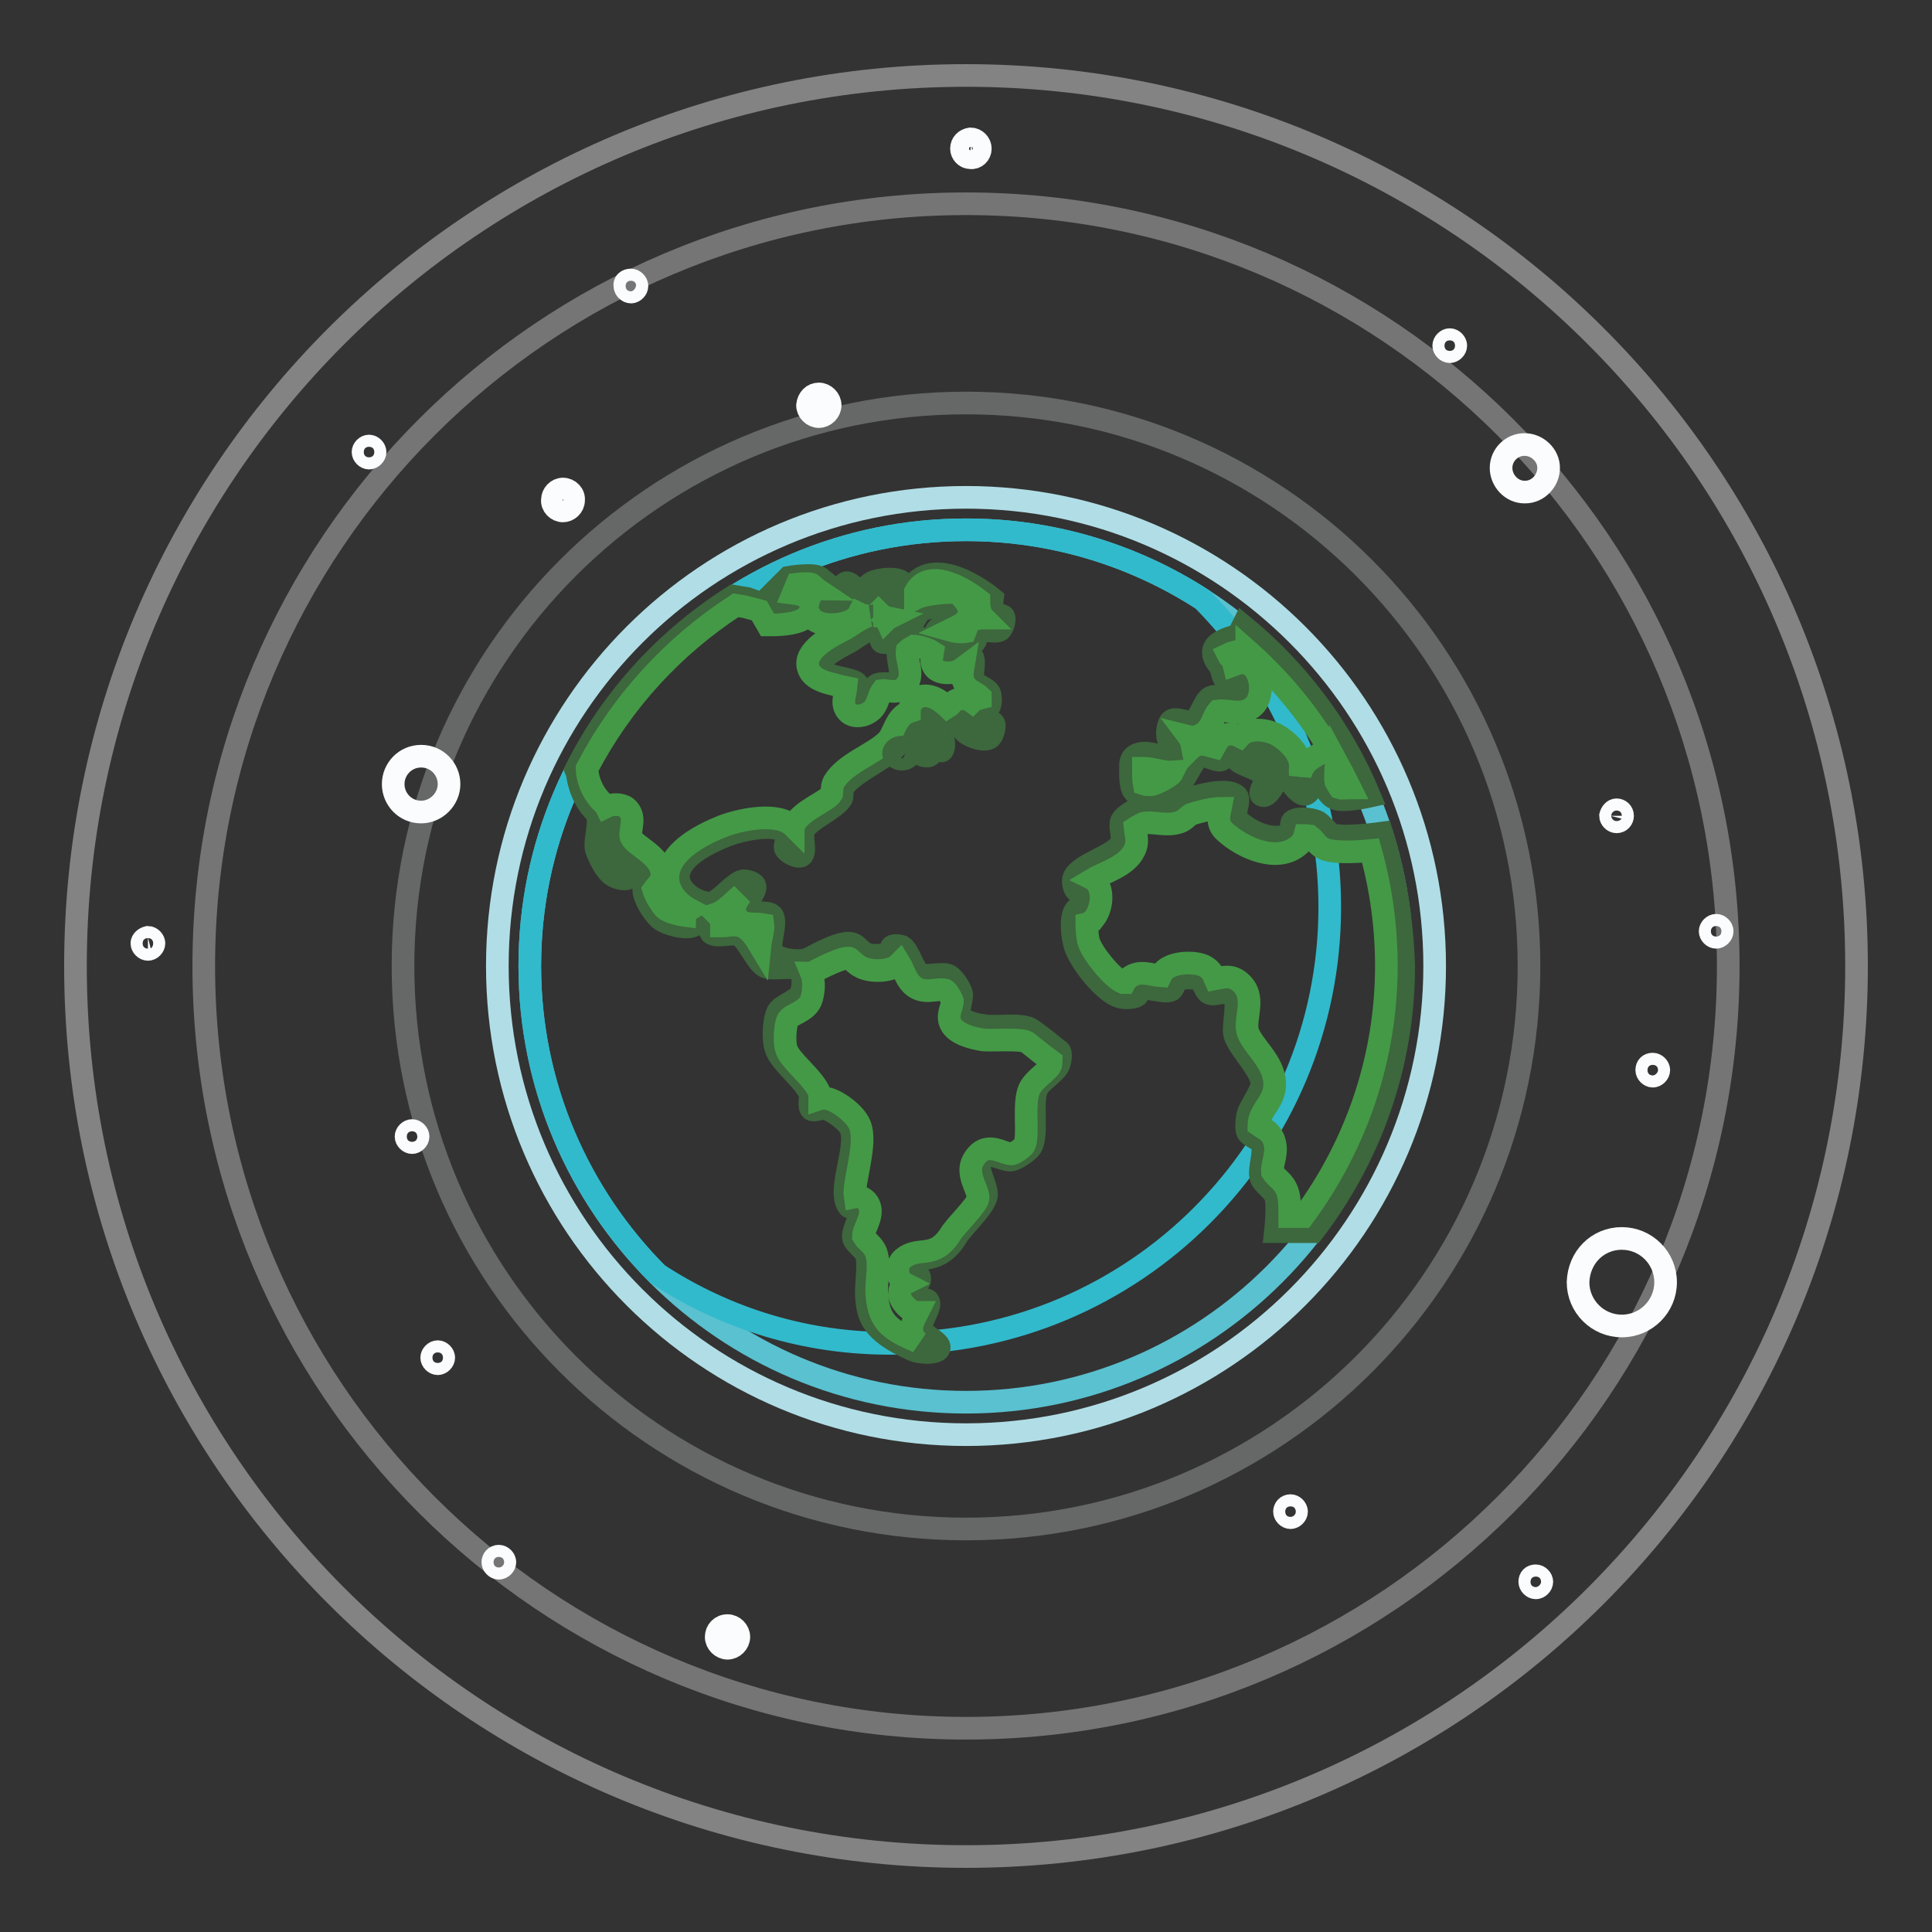
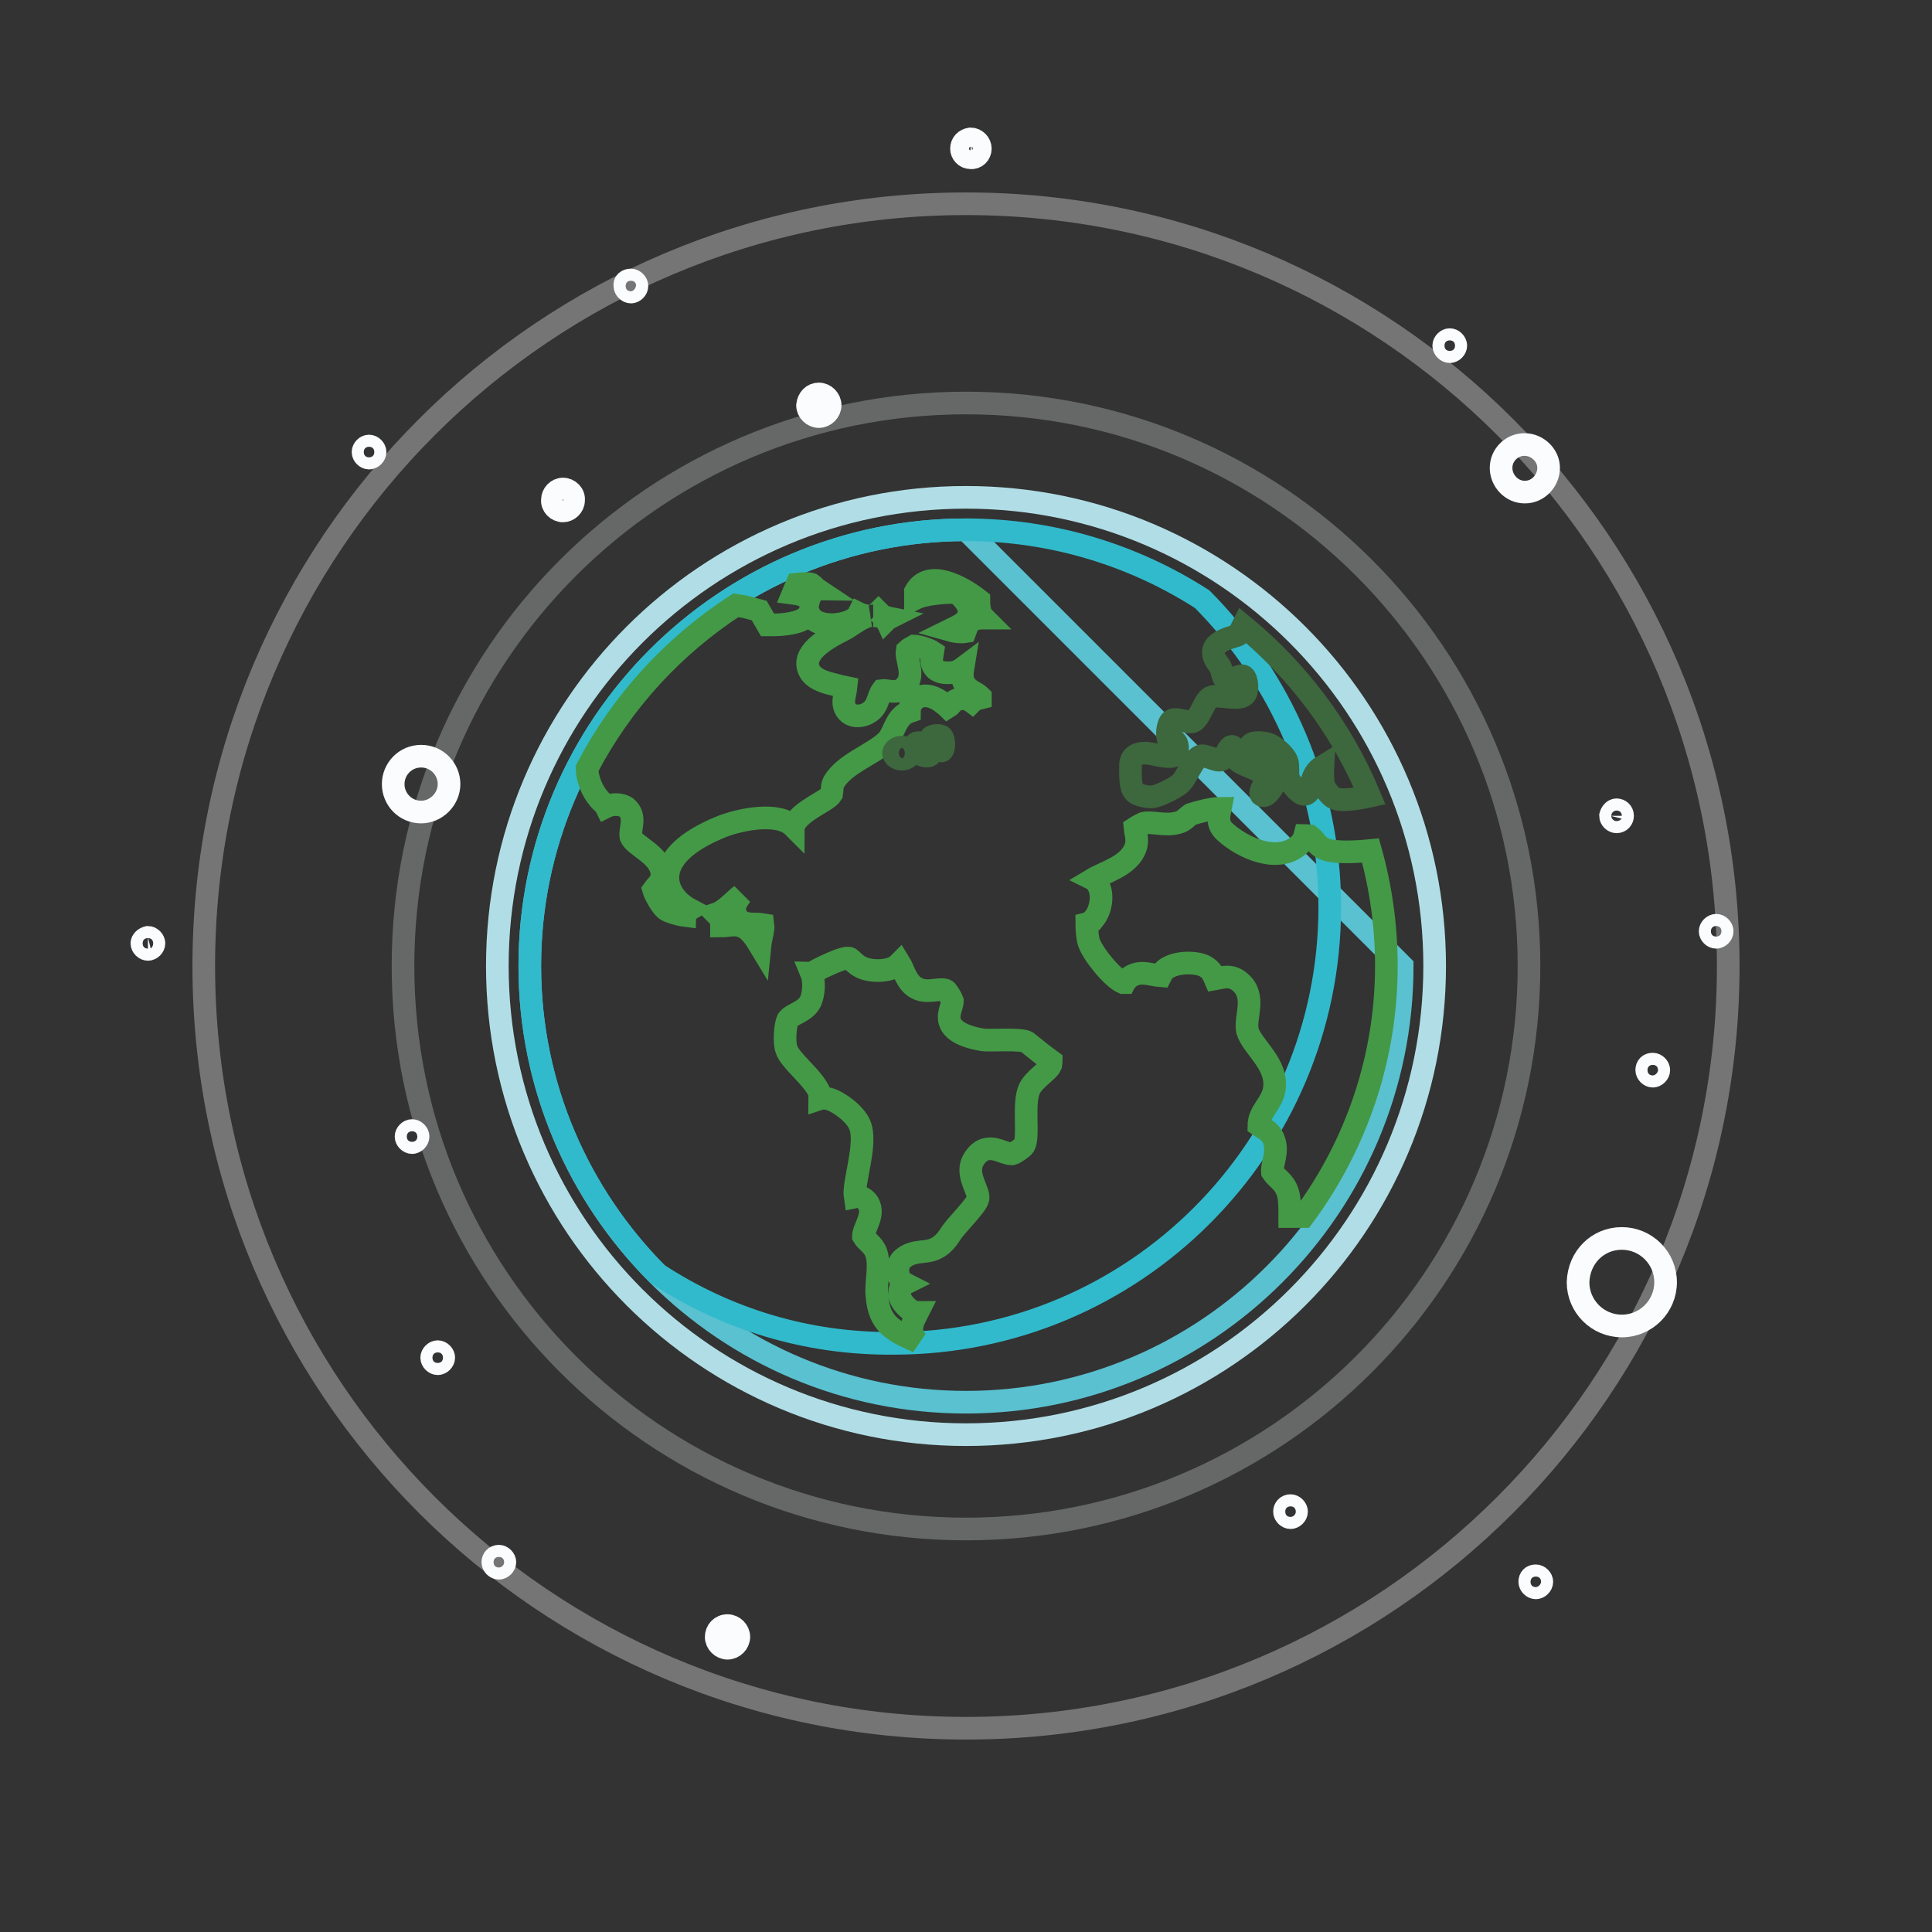
<svg xmlns="http://www.w3.org/2000/svg" version="1.1" x="0px" y="0px" viewBox="0 0 256 256" enable-background="new 0 0 256 256" xml:space="preserve">
  <rect x="0" y="0" width="256" height="256" fill="#333333" stroke="none" />
  <g>
-     <path stroke-width="3" fill-opacity="0" stroke="#838384" d="M128,10c65.2,0,118,52.8,118,118c0,65.2-52.8,118-118,118c-65.2,0-118-52.8-118-118C10,62.8,62.8,10,128,10 z" />
    <path stroke-width="3" fill-opacity="0" stroke="#757575" d="M27,128c0,55.8,45.2,101,101,101c55.8,0,101-45.2,101-101S183.8,27,128,27C72.2,27,27,72.2,27,128z" />
    <path stroke-width="3" fill-opacity="0" stroke="#666767" d="M53.4,128c0,41.2,33.4,74.6,74.6,74.6c41.2,0,74.6-33.4,74.6-74.6c0-41.2-33.4-74.6-74.6-74.6 C86.8,53.4,53.4,86.8,53.4,128z" />
    <path stroke-width="3" fill-opacity="0" stroke="#b1dee6" d="M190.1,128c0,34.3-27.8,62.1-62.1,62.1c-34.3,0-62.1-27.8-62.1-62.1S93.7,65.9,128,65.9 C162.3,65.9,190.1,93.7,190.1,128z" />
-     <path stroke-width="3" fill-opacity="0" stroke="#59c1d0" d="M185.8,128c0,31.9-25.9,57.8-57.8,57.8c-31.9,0-57.8-25.9-57.8-57.8S96.1,70.2,128,70.2 C159.9,70.2,185.8,96.1,185.8,128z" />
+     <path stroke-width="3" fill-opacity="0" stroke="#59c1d0" d="M185.8,128c0,31.9-25.9,57.8-57.8,57.8c-31.9,0-57.8-25.9-57.8-57.8S96.1,70.2,128,70.2 z" />
    <path stroke-width="3" fill-opacity="0" stroke="#31bacc" d="M87.1,168.8c-10.4-10.5-16.9-24.9-16.9-40.8c0-31.9,25.9-57.8,57.8-57.8c11.5,0,22.3,3.4,31.3,9.2 c10.4,10.5,16.9,24.9,16.9,40.8c0,31.9-25.9,57.8-57.8,57.8C106.8,178.1,96.1,174.7,87.1,168.8L87.1,168.8z" />
-     <path stroke-width="3" fill-opacity="0" stroke="#3d673d" d="M78.9,107.6c0.9,0.8-0.2,3.7,0.1,4.9c0.3,1,1.3,3,2.2,3.5c0.4,0.3,1.6,0.7,2.1,0.3c0.3-0.2,0.4-1.2,0.2-1.6 c-0.3-0.9-2.3-1.9-2.6-2.7c-0.3-0.8-0.6-2.9,0-3.6c0.2-0.2,1-0.3,1.3-0.1c0.7,0.6-0.1,2.6,0.2,3.4c0.6,1.4,3.9,2.9,4,4.4 c0.1,0.5-1.1,1.3-1.1,1.8c0,1.1,1.3,3.2,2.2,3.9c0.9,0.7,3.5,1.4,4.5,0.8c0.2-0.1,0-0.9,0.2-1c0.4-0.3,1.6,0.1,1.9,0.5 c0.2,0.3-0.1,1.2,0.1,1.5c0.6,0.7,2.9-0.1,3.7,0.3c1.2,0.6,2.3,3.6,3.5,4.2c1,0.5,3.7-0.3,4.6,0.5c0.6,0.5,0.4,2.4,0.1,3.1 c-0.4,0.8-2.5,1.5-3,2.3c-0.6,1.1-0.7,3.7-0.3,4.9c0.5,1.8,3.8,4.2,4.5,6c0.2,0.5-0.2,1.7,0.2,2.1c0.4,0.3,1.5-0.3,1.9-0.1 c1,0.3,2.9,1.7,3.3,2.6c1.1,2.4-1.9,8.4-0.2,10.4c0.2,0.2,1.1-0.2,1.3,0c0.7,0.8-1,3.2-0.7,4.2c0.2,0.7,1.5,1.5,1.7,2.2 c0.4,1.3-0.1,4,0,5.4c0.2,2.4,0.3,4.6,6.2,7.2c0.8,0.4,3.9,0.6,3.4-0.6c-0.3-0.7-2.1-1.4-2.3-2.2c-0.3-0.9,1.4-2.9,0.9-3.7 c-0.2-0.4-1.3,0-1.7-0.2c-0.3-0.2-0.9-0.8-0.9-1.1c0-0.5,1.2-0.8,1.4-1.3c0.1-0.2,0.1-0.5,0-0.7c-0.2-0.3-1.2-0.4-1.5-0.7 c-0.2-0.2-0.2-0.9,0-1c1.4-1.2,4.1,0.4,6.5-3.6c0.9-1.4,3.5-3.7,3.9-5.3c0.2-1.1-1.2-3.3-0.9-4.4c0.1-0.3,0.5-0.9,0.8-1 c0.8-0.3,2.7,0.8,3.5,0.6c0.7-0.2,2.1-1.1,2.5-1.7c1-1.7,0-5.9,0.8-7.7c0.4-1,2.5-2.2,2.9-3.2c0.2-0.5,0.4-1.7,0-1.9 c-0.9-0.6-0.5-0.5-3.5-2.7c-1.3-1-4.8-0.3-6.4-0.6c-0.9-0.1-2.7-0.5-3.2-1.3c-0.4-0.6,0.4-2.3,0.2-3c-0.2-0.7-1-1.9-1.6-2.3 c-0.8-0.5-3,0.2-3.8-0.2c-1-0.5-1.5-3.1-2.5-3.7c-0.3-0.1-1-0.2-1.3,0c-0.2,0.1-0.1,0.7-0.2,0.8c-0.7,0.5-2.7,0.5-3.4,0.1 c-1.6-0.9-0.9-2.8-7.4,0.7c-1.1,0.6-4,0.2-4.8-0.7c-0.8-0.9,0.7-4.1-0.1-5c-0.6-0.7-3,0-3.4-0.8c-0.4-0.7,1.5-2.4,1.1-3.2 c-0.2-0.4-1.1-0.6-1.5-0.6c-1.2,0.2-2.9,2.5-4.1,2.9c-2.2,0.6-9.9-4.2,1.9-8.9c1.8-0.7,6.5-1.8,7.9-0.3c0.4,0.4-0.4,1.6-0.1,2.1 c0.3,0.5,1.6,1.2,2.1,0.9c0.7-0.5-0.1-2.7,0.3-3.4c0.8-1.5,4.2-2.8,5-4.2c0.2-0.3,0-1.1,0.2-1.4c1.1-1.9,5.4-3.7,6.9-5.3 c0.7-0.8,1.4-3.2,2.4-3.4c0.5-0.1,1.2,1,1.7,0.9c0.3,0,1-0.6,0.9-0.9c-0.1-0.5-1.4-0.5-1.6-0.9c-0.3-0.5,0.1-2.2,2.2-0.3 c2.1,1.8,2.5-0.3,3.3-0.5c0.2-0.1,0.8,0.3,0.8,0.6c0,0.2-0.6,0.4-0.7,0.6c-0.2,0.3-0.2,1.2,0,1.5c0.5,0.8,2.7,1.6,3.5,1.1 c0.4-0.2,0.8-1.5,0.6-1.9c-0.2-0.5-1.8-0.3-2.1-0.8c-0.1-0.2-0.1-0.6,0-0.8c0.2-0.3,1.3-0.3,1.5-0.7c0.2-0.4,0.2-1.4,0-1.8 c-0.3-0.6-1.7-1-2.1-1.6c-0.4-0.7,0.4-2.9-0.3-3.3c-0.6-0.4-1.9,1-2.6,1.1c-0.3,0-1,0.1-1.1-0.1c-0.3-0.4,0.3-1.5,0-1.9 c-0.6-0.9-2.9-1.6-4-1.5c-0.6,0.1-1.7,0.8-1.9,1.4c-0.5,1,0.7,3.5,0,4.4c-0.5,0.6-2.4,0-3,0.5c-0.6,0.4-0.9,2.3-1.5,2.8 c-0.2,0.2-0.9,0.4-1.1,0.2c-0.6-0.5,0.6-2.7,0-3.3c-1-1-10-0.8-1-5.4c0.9-0.5,2.9-2.2,3.9-1.7c0.4,0.2,0.1,1.5,0.5,1.7 c0.3,0.2,1.2-0.1,1.5-0.3c0.2-0.3,0-1.2,0.2-1.4c0.3-0.2,1.1,0.3,1.4,0.1c0.8-0.3,1.4-2.2,2.1-2.6c0.9-0.6,4.4-0.7,4.4-0.7 s0.9,0.8,0.8,1.1c-0.2,1-3.5,1.6-3.3,2.6c0.3,1.3,3.9,1.8,5,1.3c0.4-0.2,0.4-1.3,0.7-1.5c0.6-0.4,2.2,0.2,2.8-0.2 c0.4-0.3,0.7-1.4,0.5-1.8c-0.2-0.3-1.2-0.2-1.4-0.5c-0.3-0.4-0.1-1.9-0.1-1.9s-8-6.7-11.1-0.9c-0.3,0.5,0.2,1.9-0.2,2.3 c-0.4,0.4-1.9,0.4-2.3,0c-0.3-0.3-0.3-1.4-0.1-1.8c0.3-0.6,2.1-0.9,1.9-1.5c-0.3-1-3.3-0.7-4.2-0.2c-0.4,0.2-1.3,1.3-1,1.7 c0.1,0.2,0.8-0.1,1,0.1c0.3,0.3,0.5,1.3,0.2,1.6c-0.4,0.5-2.1-0.6-2.6-0.1c-0.2,0.2,0,0.8-0.2,0.9c-0.8,0.6-3.2,0.8-3.9,0.1 c-0.3-0.3-0.2-1.5,0.1-1.7c0.6-0.4,2.1,0.3,2.7,0c0.5-0.3,1.5-1.3,1.4-1.8c0-0.3-0.7-0.8-1-0.8c-0.3,0-0.8,0.7-1,0.9 c-0.5,0.5,0,0.5-2.5-1.5c-0.8-0.7-4.2-0.1-4.2-0.1l-2.2,2.2l1.9,0.1l-0.6,1.6c0,0,2.5-0.3,3,0.2c0.1,0.1,0,0.7-0.1,0.8 c-0.6,0.6-3.4,0.7-3.4,0.7l-1-1.7L99,79.3l-1.8-0.3c-8.9,5.6-16.2,13.6-20.9,23l0.2,0.5C76.5,102.6,76.8,105.6,78.9,107.6 L78.9,107.6z" />
    <path stroke-width="3" fill-opacity="0" stroke="#449946" d="M108.6,145.6c0.3-0.1,0.7-0.1,1.2,0c1.4,0.4,3.5,2,4.1,3.4c1.1,2.4-0.9,7.7-0.6,9.6c0.5-0.1,1,0,1.5,0.5 c1.4,1.6-0.4,3.6-0.4,4.7c0.4,0.7,1.3,1.1,1.7,2.2c0.6,1.8-0.1,3.9,0.1,5.7c0.3,3.7,2,4.6,5.4,6.1c-0.3-0.3-0.6-0.6-0.7-1.1 c-0.3-1.1,0.3-2,0.7-2.8c-0.3,0-0.5-0.1-0.8-0.2c-0.8-0.5-1.7-1.5-1.6-2.4c0-0.6,0.3-1,0.7-1.2c-0.2-0.1-0.3-0.3-0.5-0.4 c-0.6-0.8-0.6-2.2,0.2-2.9c2.1-1.8,4.1,0.2,6.3-3.2c0.7-1.2,3.5-3.8,3.7-4.8c0.1-1-1.3-2.7-0.9-4.4c0.2-0.8,0.9-1.7,1.6-2 c1.5-0.6,2.7,0.5,3.8,0.5c0.4-0.1,1.4-0.8,1.6-1.1c0.7-1.2-0.2-5.5,0.7-7.5c0.6-1.3,2.5-2.4,2.8-3.1c0-0.1,0.1-0.4,0.1-0.6 c-1.1-0.8-2.2-1.7-3.2-2.5c-0.7-0.5-4.7-0.2-5.8-0.3c-1.3-0.2-3.4-0.7-4.2-1.9c-0.8-1.3,0.1-2.4,0.1-3.3c-0.1-0.3-0.7-1.3-0.9-1.4 c-1-0.3-2.5,0.5-3.9-0.3c-1.3-0.7-1.7-2.5-2.2-3.3c-0.1,0.1-0.2,0.2-0.3,0.3c-1.1,0.9-3.7,0.9-4.9,0.2c-0.6-0.3-0.9-0.7-1.4-1.1 c-0.6-0.4-4.3,1.5-4.8,1.8c-0.1,0.1-0.2,0.1-0.3,0.1c0.5,1.2,0.3,2.9-0.1,3.8c-0.7,1.4-2.4,1.6-3,2.4c-0.4,0.8-0.5,3.1-0.2,3.9 c0.4,1.5,3.6,3.8,4.4,5.8C108.7,144.9,108.6,145.2,108.6,145.6L108.6,145.6z M100.7,125.3c0.1-1,0.5-2.1,0.4-2.8 c-1.1-0.2-2.7,0.3-3.5-1.1c-0.6-1.1,0-2,0.6-2.8c-0.8,0.6-2.1,2.1-3.3,2.5c0.1,0.1,0.2,0.2,0.3,0.3c0.4,0.5,0.4,0.9,0.4,1.3 c0.9,0,2-0.4,3,0.2C99.3,123.2,100.1,124.3,100.7,125.3z M91.4,120.5c-3.4-1.8-5.7-7,4.3-11c2.3-0.9,7.4-2,9.4,0c0,0,0,0,0,0 c0-0.1,0.1-0.1,0.1-0.2c1-2,4.4-3.1,5-4.1c0.1-0.6,0-1,0.3-1.6c1.5-2.5,5.2-3.6,7.1-5.5c0.9-1,1.1-3.2,2.9-3.8c0-1.7,2-3.2,4.6-1 c0.1,0.1,0.4,0.3,0.5,0.4c0.5-0.3,0.6-0.9,1.6-1.1c0.5-0.1,1.2,0.1,1.6,0.4c0.3-0.3,0.7-0.4,1.1-0.5c0-0.1,0-0.2,0-0.2 c-0.6-0.6-1.5-0.7-2.1-1.7c-0.4-0.7-0.3-1.5-0.2-2.1c-0.4,0.3-0.8,0.5-1.3,0.6c-0.8,0.1-1.8,0.1-2.4-0.5c-0.7-0.8-0.4-1.5-0.3-2.2 c-0.6-0.4-2-0.8-2.5-0.8c-0.2,0.1-0.8,0.5-0.9,0.6c-0.2,1.2,1.1,3.2-0.2,4.7c-1,1.2-2.4,0.5-3.1,0.6c-0.6,0.8-0.5,2-1.6,2.8 c-0.8,0.6-2,0.8-2.8,0.2c-1.2-1-0.5-2.4-0.4-3.4c-0.5-0.1-1.3-0.3-1.6-0.4c-1.3-0.3-3-0.8-3.4-2.2c-0.7-2.3,3-4.2,4.6-5 c1-0.5,2.1-1.5,3.4-1.9c-0.4,0-0.9-0.1-1.3-0.3c-0.1,0.2-0.2,0.4-0.5,0.6c-1.3,1-4.5,1.3-5.7,0c-0.2-0.2-0.3-0.4-0.4-0.6 c-0.1,0.2-0.2,0.3-0.3,0.4c-0.9,0.9-3.2,1.1-4.4,1.1h-0.8l-1.1-1.9l-1.9-0.5l-1.2-0.2c-8.3,5.4-15.1,12.8-19.7,21.6l0,0.1l0,0.2 c0.1,1.5,0.9,3.2,2,4.2c0.2,0.2,0.4,0.4,0.5,0.6c0.8-0.4,2-0.4,2.7,0.1c1.4,1.2,0.4,2.8,0.6,3.9c0.5,1.2,3.9,2.4,4.1,4.8 c0.1,1.1-0.6,1.5-1.1,2.2c0.2,0.7,1.1,2.2,1.6,2.6c0.4,0.3,1.7,0.7,2.5,0.8C90.7,121.2,90.9,120.8,91.4,120.5L91.4,120.5z  M115.7,81.6c0.4,0,0.8,0,1.2,0.2c0.2,0.1,0.4,0.2,0.5,0.4c0.1-0.1,0.2-0.2,0.4-0.3c-0.5-0.1-0.9-0.3-1.2-0.6 c-0.1-0.1-0.1-0.1-0.2-0.2l0,0C116.1,81.4,115.9,81.6,115.7,81.6L115.7,81.6z M121.3,79.3c1.2-0.6,3.7-0.8,4.9-0.8h0.6l0.4,0.4 c0.6,0.6,1.3,1.4,1.2,2.3c-0.2,1.4-1.6,1.8-2.6,2.3c0.7,0.2,1.5,0.3,2.1,0.2c0.2-0.5,0.2-1,0.8-1.4c0.6-0.4,1.2-0.4,1.7-0.4 c-0.1-0.1-0.1-0.1-0.2-0.2c-0.4-0.5-0.5-1.4-0.5-2.2c-2.3-1.8-6.7-4.2-8.4-1.1C121.3,78.8,121.3,79,121.3,79.3z M107.2,79.4 c0.1-0.4,0.4-0.8,0.7-1.1c0.1-0.1,0.3-0.2,0.4-0.2c-0.3-0.2-0.5-0.5-0.8-0.7c-0.3-0.1-1.1-0.1-1.9,0l-0.5,1.2 c0.8,0.1,1.5,0.3,1.9,0.7C107.1,79.3,107.1,79.4,107.2,79.4z" />
    <path stroke-width="3" fill-opacity="0" stroke="#3d673d" d="M119.5,99c-0.6,0-1.1,0.4-1.1,0.8c0,0.4,0.5,0.8,1.1,0.8c0.6,0,1.1-0.4,1.1-0.8 C120.6,99.3,120.1,99,119.5,99z M123,98.5c-0.3,0.2-1.4-0.3-1.6,0c-0.2,0.3,0.2,1.1,0.5,1.4c0.2,0.2,1,0.4,1.3,0.2 c0.3-0.2,0.2-1,0.5-1.1c0.3-0.1,0.9,0.6,1.1,0.5c0.4-0.3,0.3-1.6,0-1.9c-0.2-0.2-1-0.2-1.3,0C123.2,97.6,123.2,98.4,123,98.5z  M161.6,88.2c0.3,0.4,0.4,1.7,0.8,1.9c0.5,0.3,1.9-0.8,2.4-0.5c0.5,0.4,0.6,2.1,0.1,2.5c-0.8,0.8-3.5-0.2-4.5,0.3 c-0.9,0.5-1.4,2.8-2.3,3.2c-0.6,0.3-2.3-0.6-2.9-0.1c-0.5,0.4-0.7,2.1-0.3,2.6c0.1,0.2,0.8,0,0.9,0.2c0.3,0.3,0.3,1.4,0,1.7 c-0.8,0.7-3.2-0.3-4.2-0.2c-0.6,0-1.9,0.2-1.8,1.8c0,0.8-0.1,2.7,0.5,3.3c0.4,0.5,1.7,0.7,2.3,0.7c1-0.1,2.9-1.1,3.7-1.7 c0.9-0.7,1.7-3.2,2.7-3.7c0.6-0.3,2.1,0.7,2.8,0.5c0.6-0.2,0.9-1.9,1.5-1.8c0.4,0.1,0.2,1.4,0.5,1.7c0.7,0.9,3.5,1.3,3.9,2.4 c0.2,0.5-0.9,1.8-0.6,2.3c0.1,0.1,0.3,0.2,0.5,0.1c0.7-0.2,1.7-2.3,1.7-2.3s-2.6-1.9-3.1-2.7c-0.2-0.4-0.7-1.4-0.5-1.7 c0.4-0.5,1.8-0.3,2.4-0.1c0.8,0.3,2.1,1.4,2.4,2.2c0.3,0.6,0,2,0.3,2.5c0.4,0.7,1.6,2.3,2.3,1.9c1-0.5,0.2-2.5,2.2-3.7 c0,0-0.1,1.9,0.1,2.5c0.2,0.6,0.9,1.6,1.5,1.8c1.1,0.5,4.6-0.3,4.6-0.3c-3.7-8.9-9.5-16.6-16.8-22.6l-0.6,1.2 C164,84.4,158.8,84.9,161.6,88.2L161.6,88.2z" />
-     <path stroke-width="3" fill-opacity="0" stroke="#449946" d="M160.9,99c0.5-0.9,1-1.9,2.5-1.7c0.4,0,0.7,0.2,0.9,0.3c1-1.1,3-1,4.3-0.5c1.2,0.4,2.9,1.9,3.4,3.1 c0.5,1,0.2,1.7,0.3,2.4l0,0c0.3-0.9,0.6-1.6,2-2.4l1.8-1c-2.9-4.9-6.6-9.3-10.9-13.1l0,0.1l-1,0.1c-0.3,0-1.1,0.2-1.5,0.4 c0.1,0.2,0.2,0.4,0.3,0.4c0.3,0.3,0.4,0.6,0.5,1c0.8-0.3,1.5-0.5,2.4,0.2c1.3,1.1,1.5,4,0.3,5.2c-1.5,1.5-3.4,0.5-4.8,0.7 c-0.8,0.9-0.8,2.5-2.4,3.2c-0.6,0.3-1.1,0.3-1.5,0.2c0.3,0.4,0.4,0.9,0.5,1.4c0.1-0.1,0.3-0.2,0.4-0.2 C159.4,98.4,160.1,98.8,160.9,99L160.9,99z M177.1,100.9l-0.1,0.9c0,0.4-0.1,1.4,0,1.8c0.1,0.2,0.5,0.8,0.5,0.8 c0.3,0.1,0.8,0,1.4,0C178.3,103.2,177.7,102,177.1,100.9z M155.4,102.3c-1.3,0.1-2.6-0.5-3.8-0.5c0,0-0.1,0-0.1,0 c0,0.4,0,1.6,0.1,2.1c0.3,0.1,0.6,0.1,0.8,0.1c0.6,0,2.2-0.9,2.7-1.3C155.2,102.6,155.3,102.5,155.4,102.3L155.4,102.3z" />
-     <path stroke-width="3" fill-opacity="0" stroke="#3d673d" d="M183.1,110.4c0,0-5,0.7-6.5,0.2c-0.7-0.2-1.5-1.6-2.2-1.8c-0.7-0.3-2.5-0.5-3.1,0c-0.3,0.2-0.1,1.2-0.3,1.5 c-1.3,1.2-4.5,0.7-7.1-1.7c-0.6-0.5,0.5-2.5,0-3.1c-1.2-1.2-5.2-0.1-6.8,0.5c-0.4,0.2-1.1,0.9-1.5,1c-1.1,0.4-3.5-0.3-4.6,0.1 c-0.7,0.2-2.1,1-2.4,1.7c-0.3,0.7,0.3,2.2,0,2.9c-0.9,1.7-5.6,2.8-6.3,4.6c-0.2,0.4,0,1.4,0.3,1.7c0.2,0.2,1.1,0,1.3,0.2 c0.3,0.5,0.1,1.8-0.3,2.2c-0.2,0.2-0.9-0.1-1,0.1c-0.9,0.9-0.5,3.9-0.1,5c0.7,2,3.6,5.7,5.6,6.5c0.6,0.3,2.1,0.3,2.6-0.1 c0.1-0.1,0-0.6,0.1-0.7c0.8-0.7,3.4,0.5,4.4,0c0.3-0.2,0.5-1.1,0.8-1.3c0.6-0.4,2.2-0.4,2.9-0.1c0.5,0.2,0.8,1.6,1.3,1.8 c0.7,0.4,2.5-0.5,3.1,0c1,0.9,0,4.2,0.3,5.5c0.5,1.8,3.5,4.6,3.6,6.4c0,1.2-1.7,3.2-1.9,4.4c-0.1,0.5-0.2,1.6,0,2.1 c0.3,0.6,1.7,1,1.9,1.6c0.5,1-0.5,3.4-0.1,4.5c0.2,0.7,1.7,1.7,1.9,2.4c0.4,1.1,0,4.7,0,4.7h5c7.5-9.8,12-22,12-35.2 C185.8,122,184.9,116.1,183.1,110.4L183.1,110.4z" />
    <path stroke-width="3" fill-opacity="0" stroke="#449946" d="M144,122.4c0,0.8,0.1,2,0.3,2.5c0.5,1.5,3.1,4.7,4.5,5.3c0.1,0,0.1,0,0.2,0c0.1-0.2,0.3-0.3,0.4-0.5 c1.5-1.3,3-0.5,4.4-0.4c0.2-0.4,0.4-0.8,1-1.1c1.2-0.7,3.5-0.8,4.8-0.2c0.9,0.5,1.1,1,1.4,1.7c1.1-0.2,2.2-0.6,3.4,0.5 c2.1,1.9,0.5,4.6,0.9,6.4c0.6,2,3.5,4,3.6,6.9c0.1,2.2-1.6,3.3-2,4.9c0,0.2-0.1,0.4-0.1,0.7c0.7,0.5,1.4,0.7,1.9,1.7 c0.8,1.8-0.2,3.3-0.1,4.5c0.6,0.9,1.5,1.2,2,2.6c0.3,0.8,0.3,2.1,0.3,3.3h1.8c7.1-9.6,11-21.2,11-33.2c0-5.2-0.7-10.3-2.1-15.3 c-2,0.2-4.5,0.3-5.8-0.1c-1.3-0.4-1.5-1.3-2.2-1.8c-0.1,0-0.4-0.1-0.7-0.1c-0.1,0.4-0.3,0.8-0.7,1.2c-2.8,2.6-7.5,0.5-9.9-1.7 c-1.1-1-0.8-2.1-0.6-3.1c-1.2,0-3.3,0.6-3.9,0.8c-0.6,0.4-0.9,0.9-1.7,1.1c-1.7,0.5-3.4-0.2-4.6,0.1c-0.2,0.1-0.8,0.4-1.1,0.6 c0.1,1,0.5,1.8-0.1,3c-1,2.1-4,2.9-5.5,3.8c0.2,0.1,0.4,0.3,0.6,0.6c0.9,1.3,0.5,3.7-0.6,4.8C144.7,122.2,144.4,122.3,144,122.4 L144,122.4z" />
    <path stroke-width="3" fill-opacity="0" stroke="#fbfcfd" d="M108.5,52.2c0.8,0,1.5,0.7,1.5,1.5c0,0.8-0.7,1.5-1.5,1.5s-1.5-0.7-1.5-1.5 C107.1,52.8,107.7,52.2,108.5,52.2z M156.4,44.2L156.4,44.2z M128.6,18.4c0.7,0,1.3,0.6,1.3,1.3c0,0.7-0.6,1.3-1.3,1.2 c-0.7,0-1.2-0.6-1.2-1.2C127.4,19,127.9,18.5,128.6,18.4z M203.5,208.8c0.4,0,0.8,0.4,0.8,0.8c0,0.4-0.4,0.8-0.8,0.8 c-0.4,0-0.8-0.4-0.8-0.8C202.7,209.1,203,208.8,203.5,208.8z M66.1,206.2c0.4,0,0.8,0.4,0.8,0.8s-0.4,0.8-0.8,0.8s-0.8-0.4-0.8-0.8 S65.6,206.2,66.1,206.2z M152.1,235.6L152.1,235.6z M227.4,122.6c0.4,0,0.8,0.4,0.8,0.8s-0.4,0.8-0.8,0.8s-0.8-0.4-0.8-0.8 S227,122.6,227.4,122.6L227.4,122.6z M214.2,107.3c0.4,0,0.8,0.3,0.8,0.8c0,0.4-0.3,0.8-0.8,0.8c0,0,0,0,0,0 c-0.4,0-0.8-0.4-0.8-0.8C213.5,107.7,213.8,107.3,214.2,107.3z M219,141c0.4,0,0.8,0.4,0.8,0.8c0,0.4-0.4,0.8-0.8,0.8 s-0.8-0.4-0.8-0.8C218.2,141.3,218.5,141,219,141z M171,199.5c0.4,0,0.8,0.4,0.8,0.8c0,0.4-0.4,0.8-0.8,0.8c0,0,0,0,0,0 c-0.4,0-0.8-0.4-0.8-0.8C170.2,199.9,170.5,199.5,171,199.5z M48.9,59.1c0.4,0,0.8,0.4,0.8,0.8c0,0.4-0.4,0.8-0.8,0.8 c-0.4,0-0.8-0.4-0.8-0.8c0,0,0,0,0,0C48.1,59.5,48.5,59.1,48.9,59.1z M83.6,37.1c0.4,0,0.8,0.4,0.8,0.8c0,0.4-0.4,0.8-0.8,0.8 c-0.4,0-0.8-0.4-0.8-0.8C82.7,37.4,83.1,37.1,83.6,37.1L83.6,37.1z M19.6,124.2c0.4,0,0.8,0.4,0.8,0.8c0,0.4-0.4,0.8-0.8,0.8 c-0.4,0-0.8-0.4-0.8-0.8C18.8,124.6,19.2,124.3,19.6,124.2z M54.6,149.8c0.4,0,0.8,0.4,0.8,0.8c0,0.4-0.4,0.8-0.8,0.8 c-0.4,0-0.8-0.4-0.8-0.8C53.8,150.2,54.2,149.8,54.6,149.8z M58,179.1c0.4,0,0.8,0.4,0.8,0.8c0,0.4-0.4,0.8-0.8,0.8 s-0.8-0.4-0.8-0.8C57.2,179.5,57.6,179.1,58,179.1z M192.1,45c0.4,0,0.8,0.4,0.8,0.8c0,0.4-0.4,0.8-0.8,0.8c-0.4,0-0.8-0.4-0.8-0.8 C191.3,45.4,191.7,45,192.1,45z M202,58.9c1.7,0,3.2,1.4,3.2,3.1c0,1.7-1.4,3.2-3.1,3.2c0,0-0.1,0-0.1,0c-1.7,0-3.1-1.5-3.1-3.2 C198.9,60.3,200.3,58.9,202,58.9z M96.4,215.4c0.8,0,1.5,0.7,1.5,1.5c0,0.8-0.7,1.5-1.5,1.5c-0.8,0-1.5-0.7-1.5-1.5 C94.9,216.1,95.5,215.4,96.4,215.4L96.4,215.4z M214.9,164.1c3.2,0,5.8,2.6,5.8,5.8c0,3.2-2.6,5.8-5.8,5.8c-3.2,0-5.8-2.6-5.8-5.8 C209.2,166.6,211.7,164.1,214.9,164.1z M55.8,100.2c2.1,0,3.7,1.7,3.7,3.7s-1.7,3.7-3.7,3.7c-2.1,0-3.7-1.7-3.7-3.7 S53.7,100.2,55.8,100.2z M74.6,64.8c0.8,0,1.5,0.7,1.4,1.5c0,0.8-0.7,1.4-1.4,1.4c-0.8,0-1.5-0.7-1.4-1.5 C73.2,65.5,73.8,64.8,74.6,64.8z" />
  </g>
</svg>